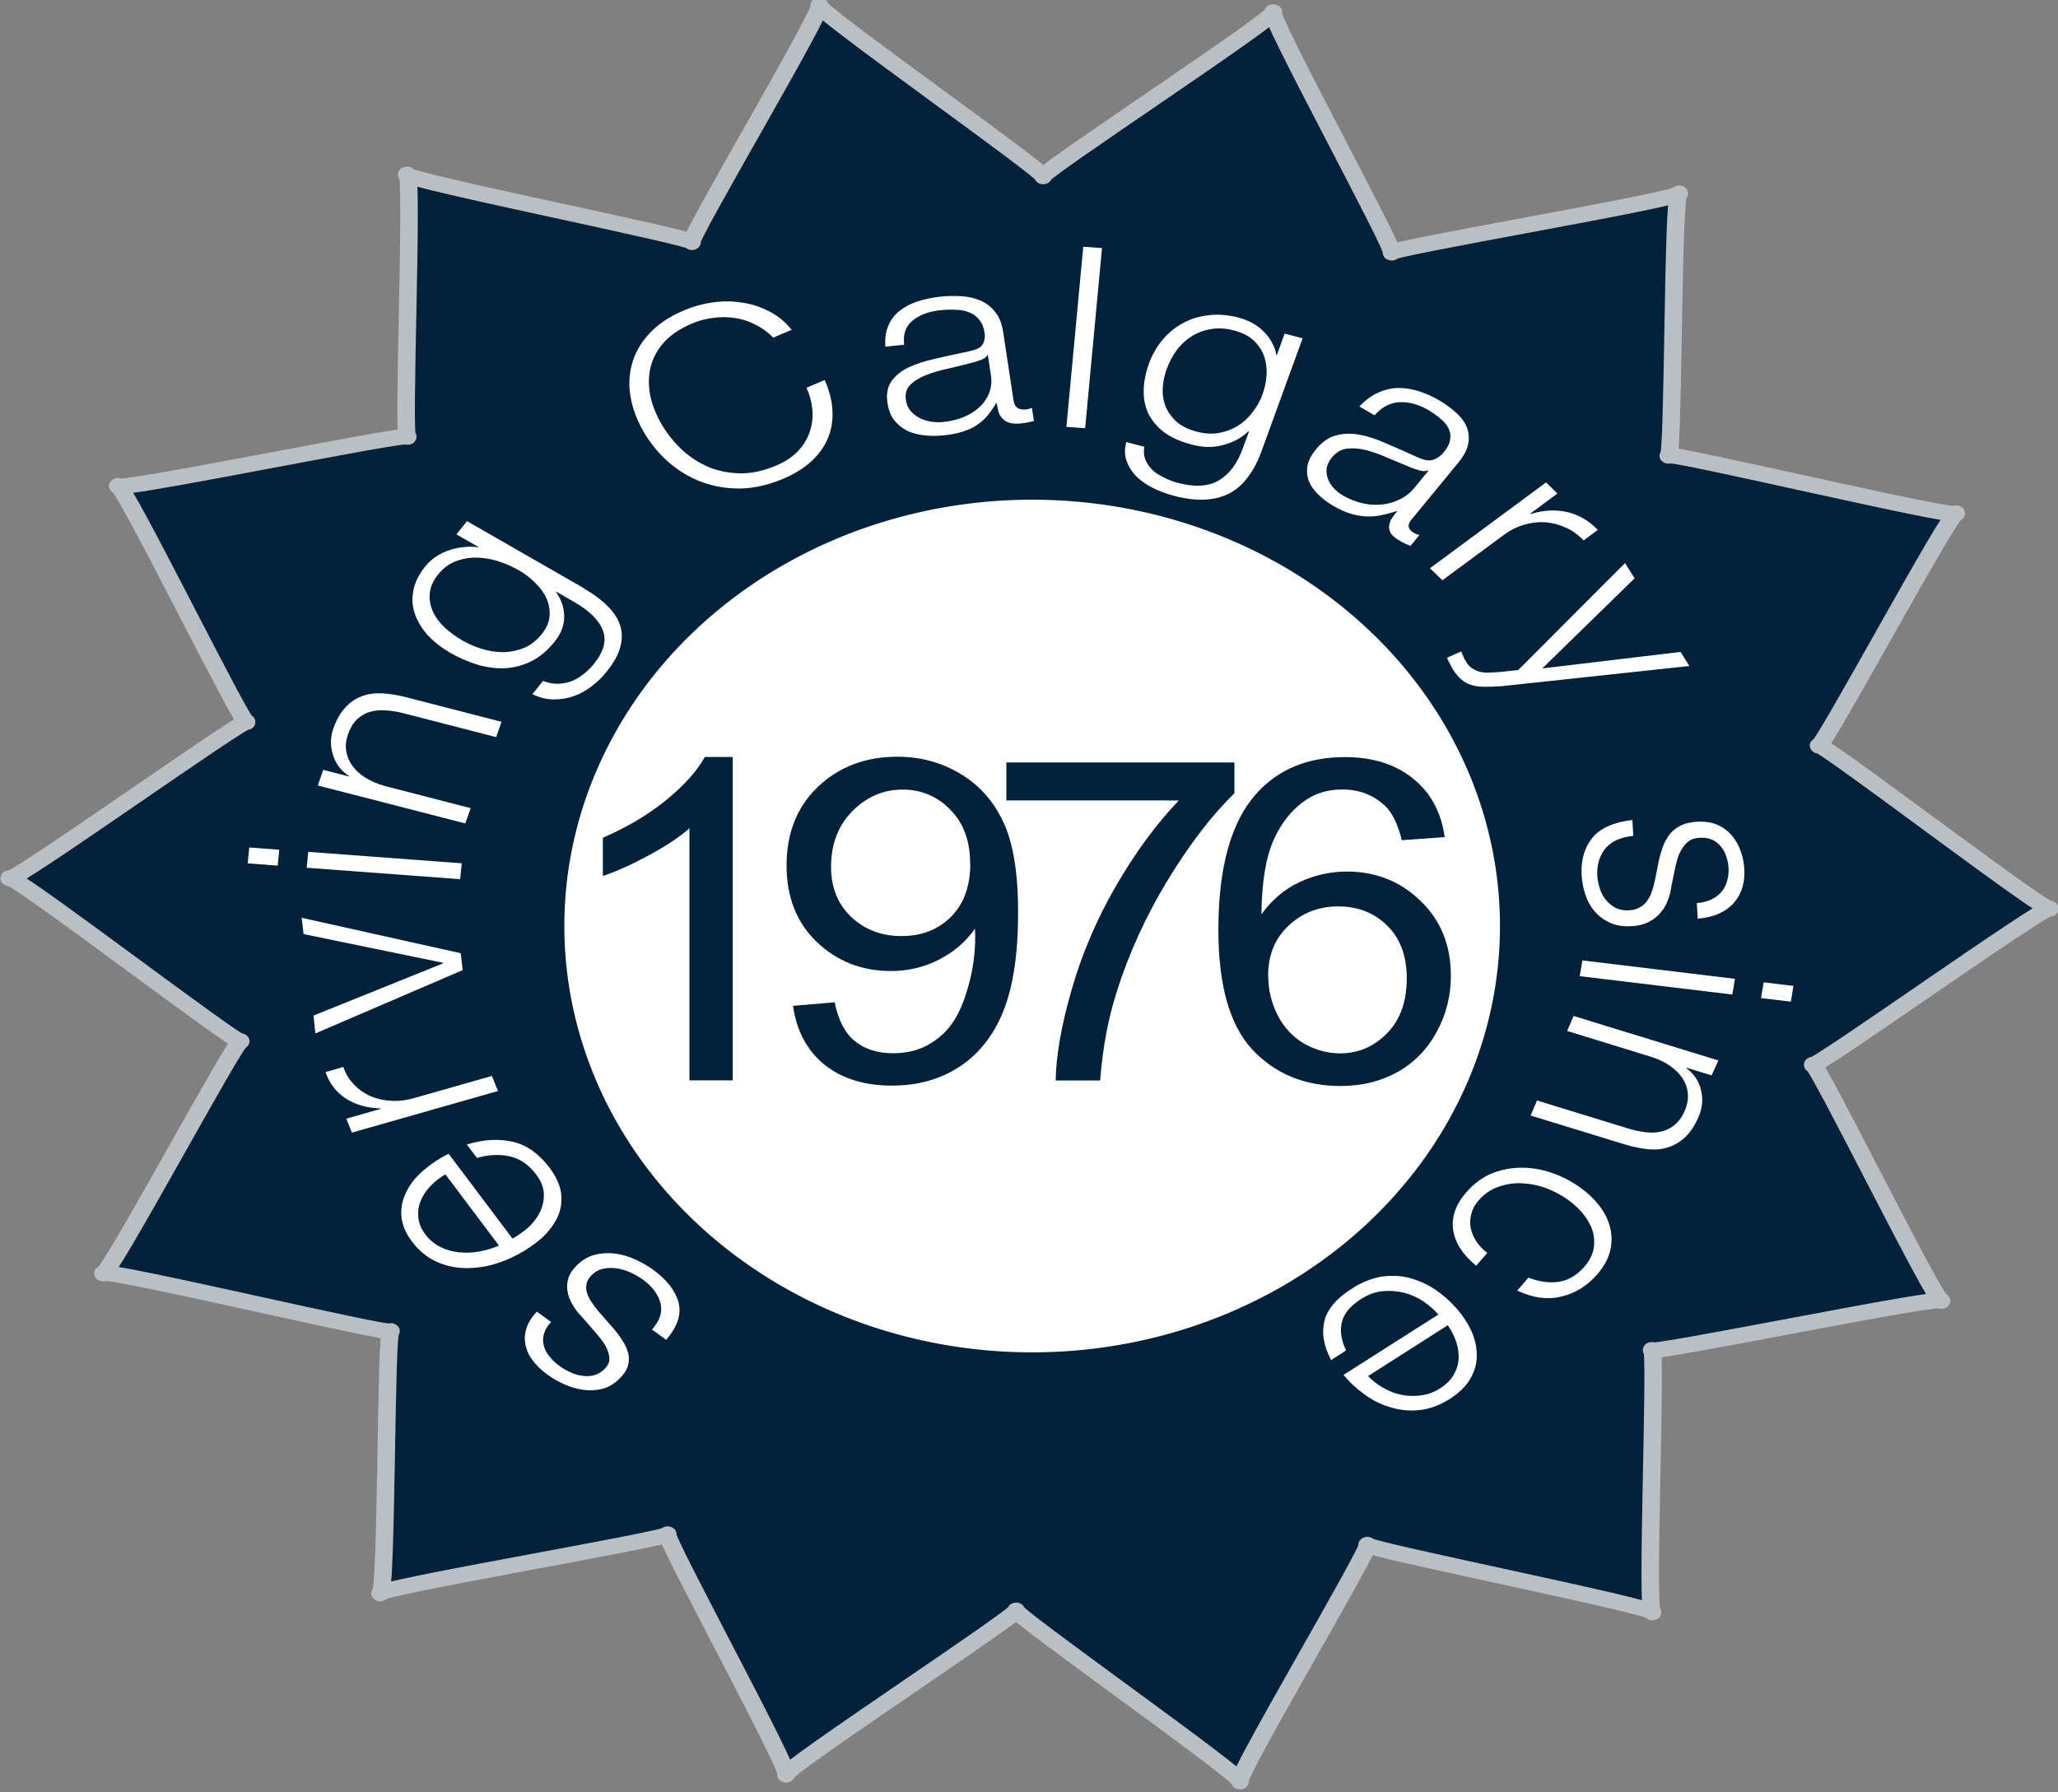
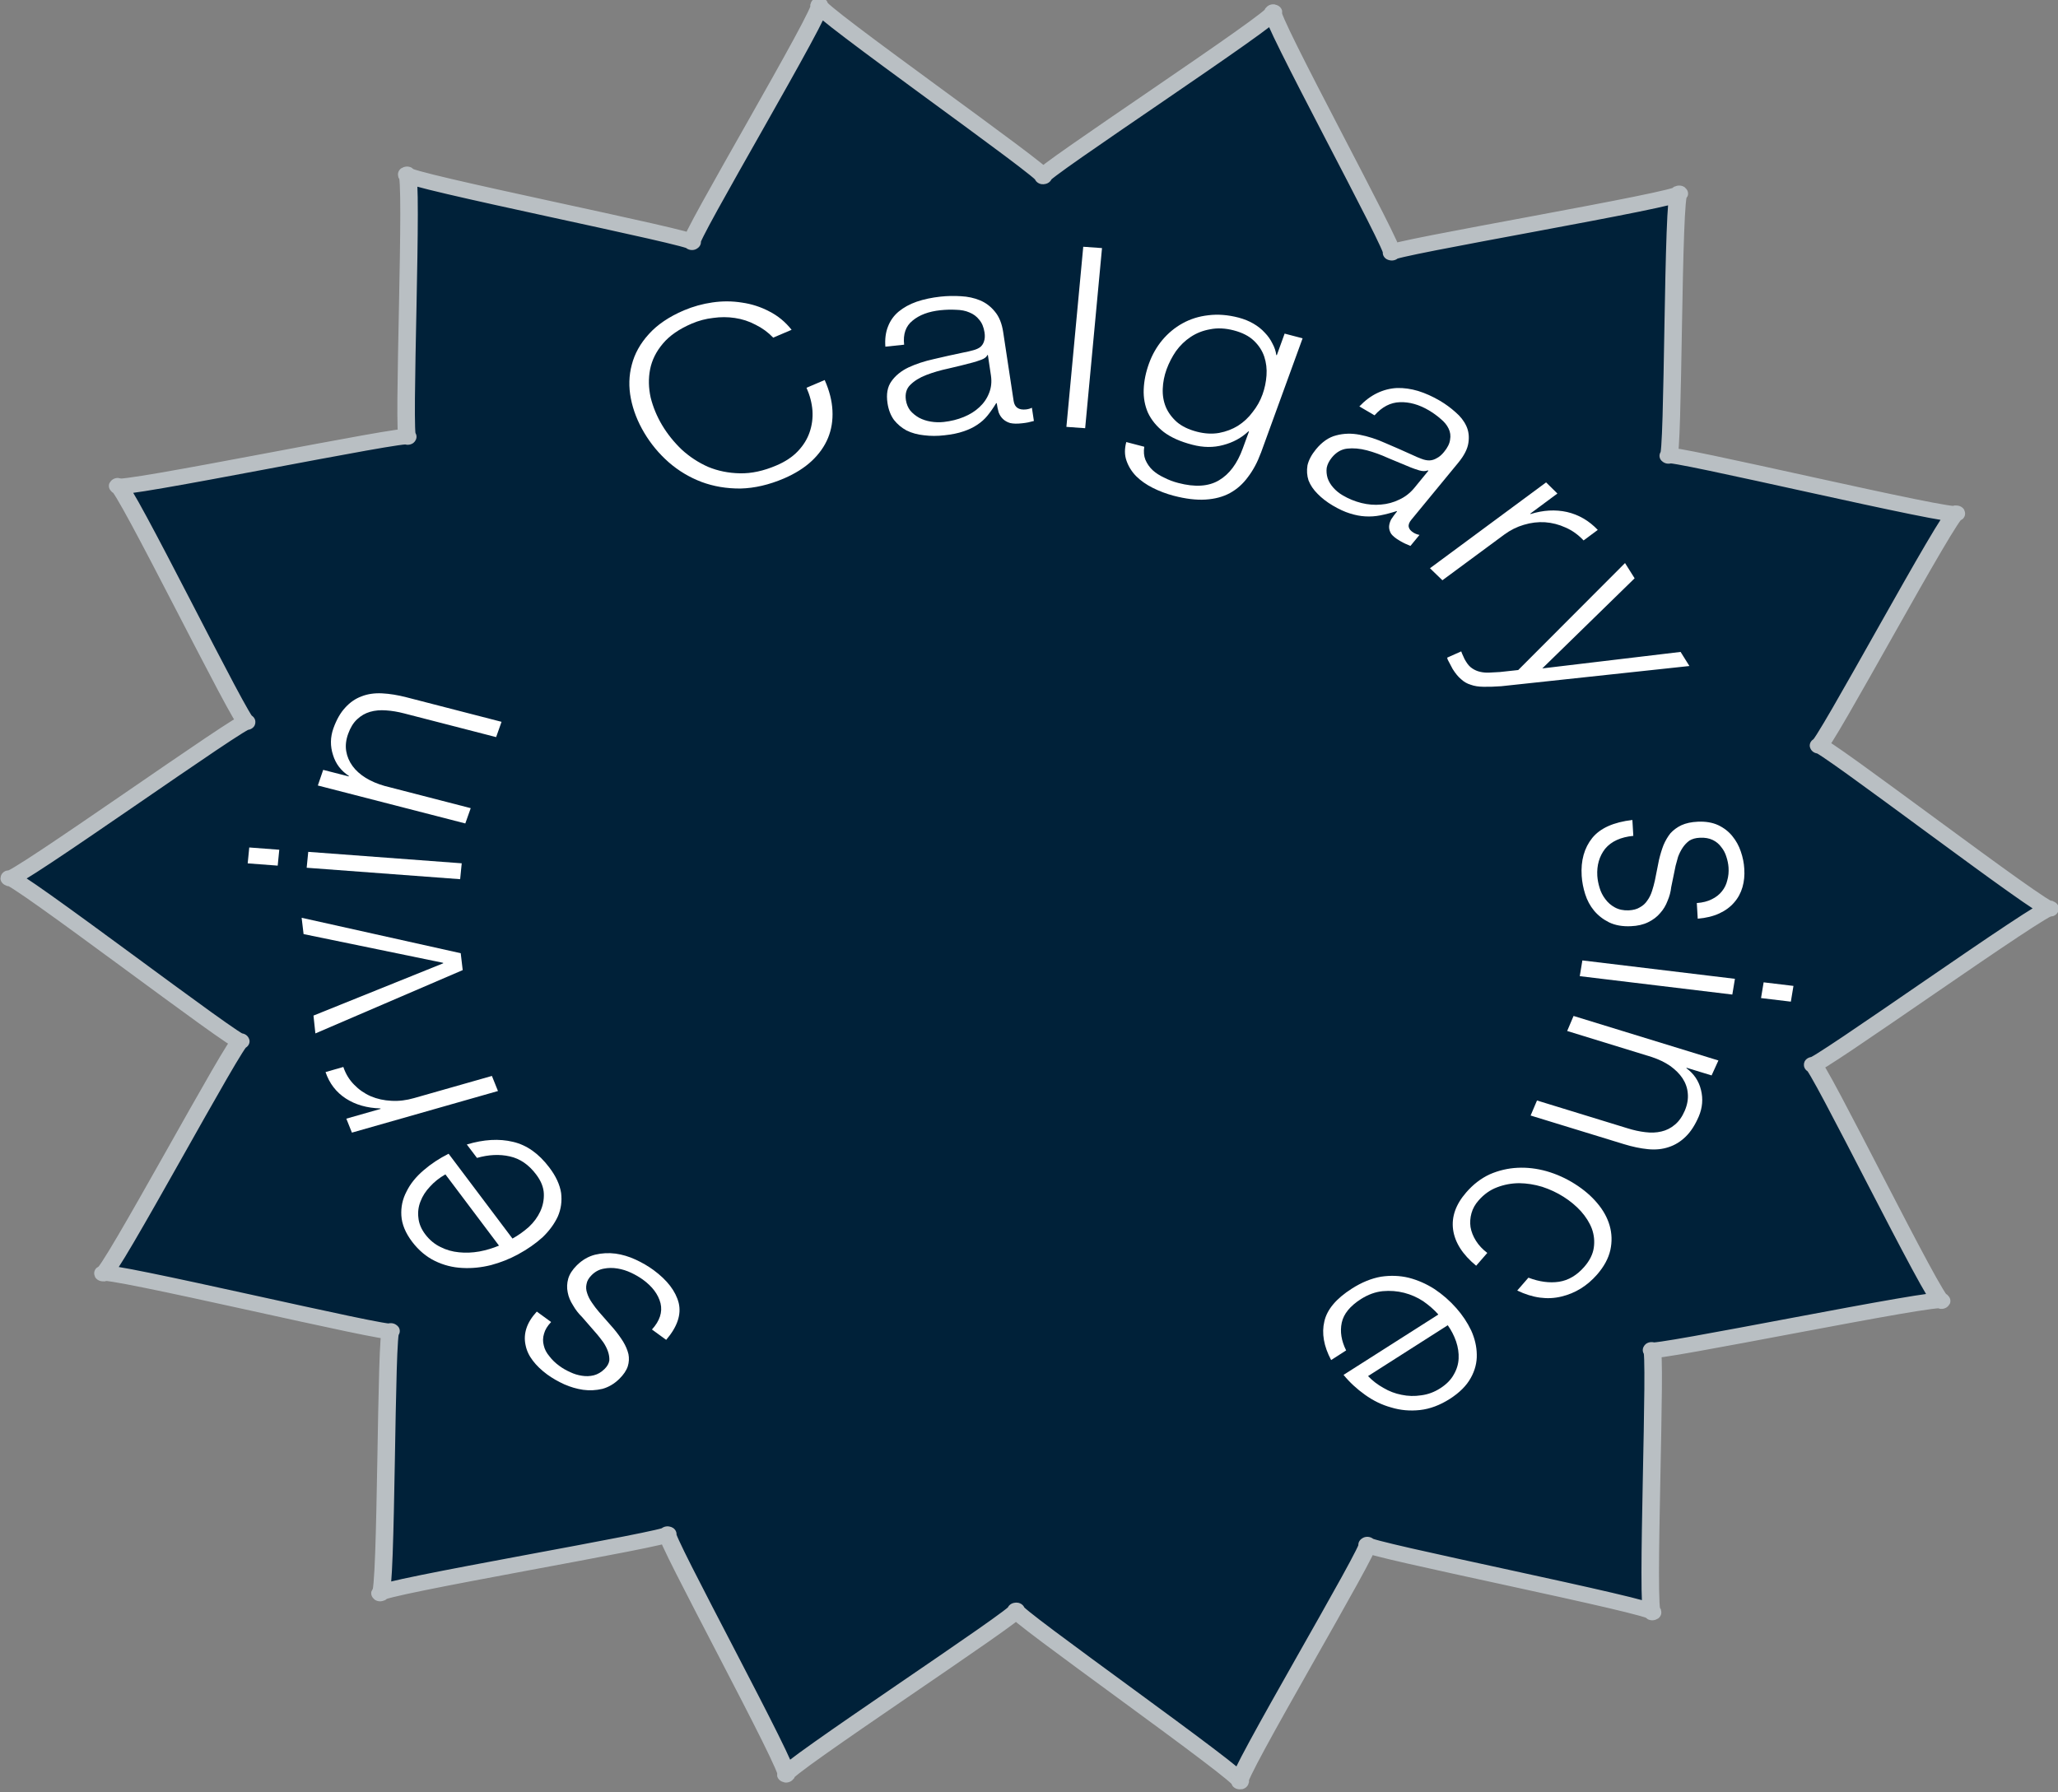
<svg xmlns="http://www.w3.org/2000/svg" xmlns:ns1="http://www.inkscape.org/namespaces/inkscape" xmlns:ns2="http://sodipodi.sourceforge.net/DTD/sodipodi-0.dtd" xmlns:xlink="http://www.w3.org/1999/xlink" width="77.372" height="67.383" viewBox="0 0 20.471 17.828" version="1.1" id="svg37776" ns1:version="0.92.2 5c3e80d, 2017-08-06" ns2:docname="header-anniversary-logo.svg">
  <rect x="0" y="0" width="20.471" height="17.828" fill="#808080" stroke="none" />
  <defs id="defs37770">
    <linearGradient id="linearGradient139712">
      <stop style="stop-color:#f78b36;stop-opacity:1;" offset="0" id="stop139708" />
      <stop style="stop-color:#d26108;stop-opacity:1;" offset="1" id="stop139710" />
    </linearGradient>
    <linearGradient id="linearGradient38497">
      <stop style="stop-color:#000000;stop-opacity:1;" offset="0" id="stop38493" />
      <stop style="stop-color:#5a5a5a;stop-opacity:1;" offset="1" id="stop38495" />
    </linearGradient>
    <linearGradient id="linearGradient38432">
      <stop style="stop-color:#ffffff;stop-opacity:1;" offset="0" id="stop38428" />
      <stop style="stop-color:#cecece;stop-opacity:1;" offset="1" id="stop38430" />
    </linearGradient>
    <linearGradient ns1:collect="always" xlink:href="#linearGradient38432" id="linearGradient38464" gradientUnits="userSpaceOnUse" x1="140.229" y1="75.884" x2="112.637" y2="134.47" />
  </defs>
  <ns2:namedview id="base" pagecolor="#ffffff" bordercolor="#666666" borderopacity="1.0" ns1:pageopacity="0.0" ns1:pageshadow="2" ns1:zoom="7.9195959" ns1:cx="20.353501" ns1:cy="31.328321" ns1:document-units="mm" ns1:current-layer="layer27" showgrid="false" ns1:window-width="1920" ns1:window-height="990" ns1:window-x="-1" ns1:window-y="2" ns1:window-maximized="0" ns1:snap-nodes="false" ns1:snap-others="false" units="px" />
  <g ns1:groupmode="layer" id="layer24" ns1:label="pin" style="display:inline" transform="translate(-1.447,-263.431)" />
  <g ns1:groupmode="layer" id="layer25" ns1:label="pin highlights" style="display:inline" transform="translate(-1.447,-263.431)" />
  <g ns1:groupmode="layer" id="layer26" ns1:label="car" style="display:inline" transform="translate(-1.447,-263.431)" />
  <g ns1:groupmode="layer" id="layer27" ns1:label="car highlights" transform="translate(-1.447,-263.431)" style="display:inline">
    <g id="g144864" transform="matrix(1.325,0,0,1.219,-1.071,-43.283)">
      <path transform="matrix(1.053,0,0,1.018,-36.943,-3.058)" style="opacity:1;fill:#002139;fill-opacity:1;stroke:#b9bfc3;stroke-width:0.125;stroke-linecap:butt;stroke-miterlimit:4;stroke-dasharray:none;stroke-dashoffset:0;stroke-opacity:1" ns1:transform-center-x="-0.077526054" ns1:transform-center-y="0.028852072" d="m 39.676,260.836 c 0.039,0.05 -2.081,-0.519 -2.054,-0.461 0.026,0.057 0.97,-1.924 0.983,-1.862 0.013,0.062 -1.65,-1.37 -1.651,-1.307 -0.001,0.063 1.708,-1.312 1.693,-1.251 -0.015,0.061 -0.892,-1.95 -0.92,-1.894 -0.028,0.056 2.109,-0.441 2.068,-0.392 -0.04,0.049 0.043,-2.144 -0.007,-2.105 -0.05,0.039 2.091,0.517 2.034,0.544 -0.057,0.026 0.969,-1.913 0.907,-1.9 -0.062,0.013 1.66,1.374 1.596,1.373 -0.063,-10e-4 1.703,-1.303 1.641,-1.318 -0.061,-0.015 0.899,1.958 0.843,1.929 -0.056,-0.028 2.1,-0.435 2.051,-0.476 -0.049,-0.04 -0.039,2.154 -0.078,2.104 -0.039,-0.05 2.081,0.519 2.054,0.461 -0.026,-0.057 -0.97,1.924 -0.983,1.862 -0.013,-0.062 1.65,1.37 1.651,1.307 0.001,-0.063 -1.708,1.312 -1.693,1.251 0.015,-0.061 0.892,1.95 0.92,1.894 0.028,-0.056 -2.109,0.441 -2.068,0.392 0.04,-0.049 -0.043,2.144 0.007,2.105 0.05,-0.039 -2.091,-0.517 -2.034,-0.544 0.057,-0.026 -0.969,1.913 -0.907,1.9 0.062,-0.013 -1.66,-1.374 -1.596,-1.373 0.063,10e-4 -1.703,1.303 -1.641,1.318 0.061,0.015 -0.899,-1.958 -0.843,-1.929 0.056,0.028 -2.1,0.435 -2.051,0.476 0.049,0.04 0.039,-2.154 0.078,-2.104 z" id="path144745" ns1:connector-curvature="0" />
-       <path style="opacity:1;fill:#ffffff;fill-opacity:1;stroke:#002139;stroke-width:0.032;stroke-linecap:butt;stroke-miterlimit:4;stroke-dasharray:none;stroke-dashoffset:0;stroke-opacity:1" d="m 13.177,259.168 a 3.528,3.495 0 0 1 -3.528,3.495 3.528,3.495 0 0 1 -3.528,-3.495 3.528,3.495 0 0 1 3.528,-3.495 3.528,3.495 0 0 1 3.528,3.495 z" id="path144846" ns1:connector-curvature="0" />
      <g transform="matrix(-0.574,0.801,-0.87,-0.529,265.342,403.555)" id="g144831">
        <g aria-label="serving Calgary since" style="font-style:normal;font-variant:normal;font-weight:300;font-stretch:normal;font-size:2.117px;line-height:1.25;font-family:'.Helvetica Neue DeskInterface';-inkscape-font-specification:'.Helvetica Neue DeskInterface, Light';font-variant-ligatures:normal;font-variant-caps:normal;font-variant-numeric:normal;font-feature-settings:normal;text-align:start;letter-spacing:0.079px;word-spacing:0px;writing-mode:lr-tb;text-anchor:start;fill:#ffffff;fill-opacity:1;stroke:none;stroke-width:0.265" id="text144805">
          <path d="m 14.359,288.578 -0.017,0.134 q 0.09,0.007 0.16,-0.016 0.07,-0.023 0.122,-0.073 0.052,-0.048 0.082,-0.117 0.03,-0.068 0.041,-0.151 0.009,-0.072 0.002,-0.149 -0.008,-0.075 -0.036,-0.139 -0.029,-0.064 -0.083,-0.111 -0.055,-0.044 -0.138,-0.055 -0.07,-0.009 -0.123,0.008 -0.05,0.017 -0.089,0.053 -0.038,0.038 -0.068,0.091 -0.029,0.053 -0.054,0.117 l -0.061,0.168 q -0.016,0.043 -0.037,0.084 -0.021,0.043 -0.049,0.074 -0.026,0.031 -0.062,0.046 -0.035,0.017 -0.084,0.011 -0.058,-0.007 -0.094,-0.043 -0.035,-0.033 -0.055,-0.081 -0.02,-0.048 -0.024,-0.103 -0.004,-0.053 0.002,-0.102 0.017,-0.134 0.098,-0.217 0.082,-0.081 0.22,-0.071 l 0.017,-0.134 q -0.205,-0.009 -0.312,0.098 -0.107,0.11 -0.133,0.304 -0.01,0.077 -0.003,0.158 0.007,0.081 0.037,0.148 0.032,0.069 0.089,0.118 0.059,0.049 0.148,0.06 0.073,0.009 0.129,-0.011 0.057,-0.021 0.099,-0.061 0.042,-0.038 0.071,-0.093 0.031,-0.052 0.047,-0.109 l 0.064,-0.174 q 0.013,-0.033 0.031,-0.072 0.02,-0.039 0.046,-0.07 0.026,-0.031 0.059,-0.051 0.035,-0.017 0.08,-0.011 0.053,0.007 0.087,0.035 0.033,0.028 0.05,0.069 0.018,0.041 0.021,0.087 0.005,0.048 -0.001,0.093 -0.007,0.058 -0.029,0.107 -0.019,0.05 -0.054,0.084 -0.035,0.037 -0.085,0.054 -0.048,0.018 -0.11,0.012 z" style="font-style:normal;font-variant:normal;font-weight:300;font-stretch:normal;font-size:2.117px;font-family:'.Helvetica Neue DeskInterface';-inkscape-font-specification:'.Helvetica Neue DeskInterface, Light';font-variant-ligatures:normal;font-variant-caps:normal;font-variant-numeric:normal;font-feature-settings:normal;text-align:start;letter-spacing:0.079px;writing-mode:lr-tb;text-anchor:start;fill:#ffffff;fill-opacity:1;stroke-width:0.265" id="path144980" ns1:connector-curvature="0" />
          <path d="m 13.731,289.904 0.293,-0.656 q 0.065,0.038 0.12,0.091 0.055,0.055 0.086,0.118 0.033,0.064 0.036,0.136 0.005,0.073 -0.029,0.15 -0.033,0.075 -0.091,0.12 -0.056,0.046 -0.125,0.064 -0.068,0.019 -0.142,0.012 -0.075,-0.005 -0.147,-0.035 z m 0.189,-0.703 -0.348,0.78 q 0.104,0.051 0.217,0.073 0.115,0.023 0.218,0.003 0.104,-0.017 0.192,-0.082 0.088,-0.065 0.142,-0.186 0.053,-0.12 0.046,-0.229 -0.007,-0.107 -0.059,-0.196 -0.05,-0.088 -0.134,-0.159 -0.085,-0.069 -0.185,-0.113 -0.108,-0.048 -0.218,-0.067 -0.109,-0.015 -0.208,0.006 -0.097,0.023 -0.179,0.09 -0.081,0.07 -0.134,0.19 -0.086,0.193 -0.038,0.339 0.047,0.148 0.202,0.265 l 0.055,-0.124 q -0.105,-0.082 -0.141,-0.19 -0.037,-0.108 0.024,-0.244 0.039,-0.088 0.105,-0.135 0.065,-0.046 0.141,-0.062 0.075,-0.016 0.155,-0.004 0.081,0.015 0.147,0.044 z" style="font-style:normal;font-variant:normal;font-weight:300;font-stretch:normal;font-size:2.117px;font-family:'.Helvetica Neue DeskInterface';-inkscape-font-specification:'.Helvetica Neue DeskInterface, Light';font-variant-ligatures:normal;font-variant-caps:normal;font-variant-numeric:normal;font-feature-settings:normal;text-align:start;letter-spacing:0.079px;writing-mode:lr-tb;text-anchor:start;fill:#ffffff;fill-opacity:1;stroke-width:0.265" id="path144982" ns1:connector-curvature="0" />
          <path d="m 13.806,290.661 -0.875,-0.683 -0.083,0.107 0.466,0.364 q 0.07,0.054 0.109,0.123 0.041,0.07 0.05,0.146 0.008,0.077 -0.016,0.154 -0.023,0.078 -0.083,0.148 l 0.107,0.083 q 0.098,-0.115 0.107,-0.246 0.009,-0.13 -0.067,-0.254 l 0.003,-0.003 0.205,0.16 z" style="font-style:normal;font-variant:normal;font-weight:300;font-stretch:normal;font-size:2.117px;font-family:'.Helvetica Neue DeskInterface';-inkscape-font-specification:'.Helvetica Neue DeskInterface, Light';font-variant-ligatures:normal;font-variant-caps:normal;font-variant-numeric:normal;font-feature-settings:normal;text-align:start;letter-spacing:0.079px;writing-mode:lr-tb;text-anchor:start;fill:#ffffff;fill-opacity:1;stroke-width:0.265" id="path144984" ns1:connector-curvature="0" />
          <path d="m 13.247,291.345 -1.034,-0.589 -0.112,0.091 0.38,1.122 0.108,-0.088 -0.35,-0.973 0.003,-0.003 0.886,0.535 z" style="font-style:normal;font-variant:normal;font-weight:300;font-stretch:normal;font-size:2.117px;font-family:'.Helvetica Neue DeskInterface';-inkscape-font-specification:'.Helvetica Neue DeskInterface, Light';font-variant-ligatures:normal;font-variant-caps:normal;font-variant-numeric:normal;font-feature-settings:normal;text-align:start;letter-spacing:0.079px;writing-mode:lr-tb;text-anchor:start;fill:#ffffff;fill-opacity:1;stroke-width:0.265" id="path144986" ns1:connector-curvature="0" />
          <path d="m 12.309,292.548 -0.103,-0.191 -0.119,0.065 0.103,0.191 z m -0.203,-0.375 -0.528,-0.976 -0.119,0.065 0.528,0.976 z" style="font-style:normal;font-variant:normal;font-weight:300;font-stretch:normal;font-size:2.117px;font-family:'.Helvetica Neue DeskInterface';-inkscape-font-specification:'.Helvetica Neue DeskInterface, Light';font-variant-ligatures:normal;font-variant-caps:normal;font-variant-numeric:normal;font-feature-settings:normal;text-align:start;letter-spacing:0.079px;writing-mode:lr-tb;text-anchor:start;fill:#ffffff;fill-opacity:1;stroke-width:0.265" id="path144988" ns1:connector-curvature="0" />
          <path d="m 11.478,292.491 -0.316,-1.064 -0.13,0.039 0.184,0.621 q 0.021,0.079 0.018,0.152 -0.004,0.075 -0.032,0.135 -0.029,0.062 -0.08,0.107 -0.053,0.047 -0.132,0.07 -0.078,0.023 -0.137,0.014 -0.061,-0.009 -0.105,-0.043 -0.044,-0.034 -0.074,-0.09 -0.03,-0.054 -0.05,-0.122 l -0.197,-0.664 -0.13,0.039 0.203,0.685 q 0.028,0.095 0.069,0.166 0.041,0.071 0.102,0.109 0.061,0.04 0.146,0.046 0.083,0.007 0.194,-0.026 0.113,-0.034 0.19,-0.122 0.078,-0.086 0.086,-0.194 l 0.004,-0.001 0.055,0.184 z" style="font-style:normal;font-variant:normal;font-weight:300;font-stretch:normal;font-size:2.117px;font-family:'.Helvetica Neue DeskInterface';-inkscape-font-specification:'.Helvetica Neue DeskInterface, Light';font-variant-ligatures:normal;font-variant-caps:normal;font-variant-numeric:normal;font-feature-settings:normal;text-align:start;letter-spacing:0.079px;writing-mode:lr-tb;text-anchor:start;fill:#ffffff;fill-opacity:1;stroke-width:0.265" id="path144990" ns1:connector-curvature="0" />
-           <path d="m 9.022,291.812 -0.012,1.02 0.136,0.002 0.002,-0.191 0.004,4e-5 q 0.019,0.045 0.055,0.087 0.034,0.041 0.079,0.072 0.045,0.033 0.101,0.051 0.054,0.018 0.116,0.018 0.12,10e-4 0.216,-0.043 0.093,-0.042 0.158,-0.119 0.063,-0.075 0.099,-0.177 0.033,-0.101 0.035,-0.215 0.001,-0.118 -0.025,-0.224 -0.027,-0.104 -0.086,-0.182 -0.061,-0.078 -0.156,-0.124 -0.094,-0.044 -0.228,-0.046 -0.123,-0.001 -0.214,0.06 -0.093,0.061 -0.142,0.164 l -0.004,-5e-5 0.002,-0.151 q 0.002,-0.202 0.087,-0.309 0.085,-0.107 0.274,-0.104 0.056,6.4e-4 0.11,0.014 0.054,0.011 0.099,0.038 0.043,0.026 0.074,0.07 0.03,0.041 0.04,0.104 l 0.136,0.002 q -0.005,-0.088 -0.046,-0.151 -0.042,-0.065 -0.104,-0.107 -0.064,-0.042 -0.143,-0.062 -0.079,-0.02 -0.163,-0.021 -0.136,-0.002 -0.228,0.034 -0.095,0.035 -0.154,0.104 -0.059,0.068 -0.086,0.167 -0.029,0.099 -0.03,0.221 z m 0.492,0.042 q 0.095,0.001 0.163,0.038 0.068,0.04 0.113,0.1 0.044,0.063 0.065,0.143 0.021,0.08 0.02,0.164 -9.827e-4,0.086 -0.021,0.168 -0.022,0.084 -0.068,0.148 -0.046,0.064 -0.115,0.102 -0.069,0.04 -0.166,0.039 -0.097,-0.001 -0.163,-0.043 -0.068,-0.042 -0.111,-0.109 -0.042,-0.067 -0.061,-0.149 -0.018,-0.082 -0.017,-0.164 9.581e-4,-0.084 0.026,-0.163 0.022,-0.079 0.068,-0.141 0.046,-0.06 0.113,-0.098 0.067,-0.036 0.155,-0.035 z" style="font-style:normal;font-variant:normal;font-weight:300;font-stretch:normal;font-size:2.117px;font-family:'.Helvetica Neue DeskInterface';-inkscape-font-specification:'.Helvetica Neue DeskInterface, Light';font-variant-ligatures:normal;font-variant-caps:normal;font-variant-numeric:normal;font-feature-settings:normal;text-align:start;letter-spacing:0.079px;writing-mode:lr-tb;text-anchor:start;fill:#ffffff;fill-opacity:1;stroke-width:0.265" id="path144992" ns1:connector-curvature="0" />
          <path d="m 6.491,291.85 -0.127,-0.073 q -0.047,0.112 -0.042,0.221 0.003,0.108 0.046,0.205 0.041,0.098 0.116,0.178 0.074,0.079 0.169,0.134 0.157,0.09 0.309,0.1 0.15,0.011 0.284,-0.041 0.133,-0.05 0.244,-0.153 0.111,-0.103 0.19,-0.241 0.079,-0.138 0.112,-0.286 0.032,-0.147 0.009,-0.288 -0.024,-0.14 -0.108,-0.265 -0.087,-0.124 -0.244,-0.214 -0.118,-0.067 -0.234,-0.085 -0.118,-0.018 -0.229,0.01 -0.11,0.028 -0.212,0.102 -0.101,0.073 -0.185,0.189 l 0.127,0.073 q 0.061,-0.084 0.139,-0.143 0.077,-0.057 0.165,-0.084 0.087,-0.027 0.181,-0.018 0.094,0.009 0.187,0.063 0.133,0.076 0.199,0.181 0.066,0.105 0.081,0.222 0.012,0.118 -0.018,0.24 -0.033,0.122 -0.095,0.231 -0.063,0.11 -0.151,0.199 -0.09,0.087 -0.197,0.135 -0.11,0.049 -0.234,0.044 -0.124,-0.004 -0.257,-0.08 -0.073,-0.042 -0.125,-0.102 -0.055,-0.059 -0.086,-0.131 -0.032,-0.073 -0.034,-0.156 -0.005,-0.082 0.022,-0.168 z" style="font-style:normal;font-variant:normal;font-weight:300;font-stretch:normal;font-size:2.117px;font-family:'.Helvetica Neue DeskInterface';-inkscape-font-specification:'.Helvetica Neue DeskInterface, Light';font-variant-ligatures:normal;font-variant-caps:normal;font-variant-numeric:normal;font-feature-settings:normal;text-align:start;letter-spacing:0.079px;writing-mode:lr-tb;text-anchor:start;fill:#ffffff;fill-opacity:1;stroke-width:0.265" id="path144994" ns1:connector-curvature="0" />
          <path d="m 6.111,291.134 -0.088,-0.103 q -0.106,0.085 -0.204,0.062 -0.101,-0.021 -0.185,-0.119 -0.039,-0.046 -0.065,-0.092 -0.029,-0.046 -0.034,-0.092 -0.007,-0.048 0.013,-0.094 0.017,-0.046 0.069,-0.091 0.034,-0.029 0.064,-0.038 0.028,-0.01 0.055,-0.005 0.025,0.006 0.051,0.027 0.026,0.02 0.057,0.05 0.081,0.075 0.163,0.146 0.079,0.071 0.161,0.114 0.081,0.041 0.165,0.037 0.083,-0.003 0.171,-0.079 0.064,-0.055 0.093,-0.117 0.026,-0.062 0.025,-0.126 -0.004,-0.064 -0.035,-0.126 -0.03,-0.065 -0.081,-0.123 -0.053,-0.062 -0.103,-0.096 -0.051,-0.036 -0.101,-0.052 -0.052,-0.018 -0.107,-0.019 -0.058,-10e-4 -0.122,0.006 l -0.003,-0.003 q 0.033,-0.028 0.058,-0.055 0.022,-0.027 0.03,-0.057 0.008,-0.03 9.71e-5,-0.062 -0.011,-0.033 -0.045,-0.072 -0.018,-0.021 -0.031,-0.033 -0.014,-0.013 -0.033,-0.028 l -0.086,0.074 q 0.019,0.009 0.035,0.027 0.052,0.06 -0.01,0.114 l -0.447,0.385 q -0.085,0.073 -0.113,0.146 -0.03,0.074 -0.021,0.143 0.009,0.069 0.046,0.133 0.036,0.065 0.084,0.121 0.063,0.073 0.131,0.12 0.068,0.046 0.142,0.062 0.072,0.015 0.148,-0.006 0.076,-0.02 0.154,-0.079 z m -0.348,-0.654 0.134,-0.115 q 0.062,-0.053 0.132,-0.071 0.069,-0.019 0.138,-0.008 0.068,0.01 0.132,0.048 0.064,0.038 0.115,0.097 0.031,0.036 0.049,0.08 0.018,0.044 0.019,0.088 -3.67e-4,0.046 -0.016,0.087 -0.018,0.041 -0.057,0.075 -0.062,0.053 -0.125,0.045 -0.067,-0.008 -0.134,-0.05 -0.067,-0.042 -0.134,-0.103 -0.07,-0.062 -0.138,-0.117 -0.022,-0.018 -0.054,-0.039 -0.032,-0.021 -0.058,-0.015 z" style="font-style:normal;font-variant:normal;font-weight:300;font-stretch:normal;font-size:2.117px;font-family:'.Helvetica Neue DeskInterface';-inkscape-font-specification:'.Helvetica Neue DeskInterface, Light';font-variant-ligatures:normal;font-variant-caps:normal;font-variant-numeric:normal;font-feature-settings:normal;text-align:start;letter-spacing:0.079px;writing-mode:lr-tb;text-anchor:start;fill:#ffffff;fill-opacity:1;stroke-width:0.265" id="path144996" ns1:connector-curvature="0" />
          <path d="m 4.617,290.413 1.345,-0.742 -0.065,-0.119 -1.345,0.742 z" style="font-style:normal;font-variant:normal;font-weight:300;font-stretch:normal;font-size:2.117px;font-family:'.Helvetica Neue DeskInterface';-inkscape-font-specification:'.Helvetica Neue DeskInterface, Light';font-variant-ligatures:normal;font-variant-caps:normal;font-variant-numeric:normal;font-feature-settings:normal;text-align:start;letter-spacing:0.079px;writing-mode:lr-tb;text-anchor:start;fill:#ffffff;fill-opacity:1;stroke-width:0.265" id="path144998" ns1:connector-curvature="0" />
          <path d="m 5.375,288.38 -0.979,0.286 0.038,0.13 0.184,-0.054 0.001,0.004 q -0.038,0.031 -0.067,0.078 -0.03,0.044 -0.046,0.096 -0.018,0.052 -0.019,0.111 -0.001,0.056 0.016,0.116 0.034,0.116 0.104,0.194 0.067,0.077 0.16,0.117 0.09,0.039 0.199,0.043 0.106,0.003 0.216,-0.029 0.114,-0.033 0.207,-0.09 0.091,-0.056 0.149,-0.135 0.057,-0.082 0.074,-0.185 0.015,-0.103 -0.023,-0.231 -0.034,-0.118 -0.12,-0.187 -0.086,-0.071 -0.198,-0.088 l -0.001,-0.004 0.145,-0.042 q 0.194,-0.057 0.321,-0.006 0.127,0.05 0.18,0.232 0.016,0.054 0.018,0.109 0.005,0.055 -0.007,0.105 -0.013,0.049 -0.045,0.092 -0.031,0.04 -0.088,0.068 l 0.038,0.13 q 0.083,-0.031 0.131,-0.088 0.05,-0.059 0.072,-0.131 0.021,-0.073 0.017,-0.155 -0.004,-0.082 -0.027,-0.162 -0.038,-0.13 -0.099,-0.209 -0.062,-0.081 -0.144,-0.117 -0.082,-0.036 -0.185,-0.033 -0.103,9.4e-4 -0.221,0.035 z m 0.103,0.483 q 0.027,0.091 0.011,0.167 -0.018,0.077 -0.063,0.137 -0.047,0.061 -0.118,0.104 -0.07,0.043 -0.151,0.067 -0.083,0.024 -0.166,0.029 -0.087,0.003 -0.161,-0.022 -0.075,-0.025 -0.131,-0.081 -0.059,-0.055 -0.086,-0.147 -0.027,-0.093 -0.007,-0.168 0.02,-0.077 0.072,-0.138 0.052,-0.06 0.125,-0.102 0.073,-0.042 0.151,-0.065 0.081,-0.024 0.164,-0.023 0.082,-0.002 0.155,0.024 0.07,0.026 0.126,0.08 0.054,0.054 0.079,0.138 z" style="font-style:normal;font-variant:normal;font-weight:300;font-stretch:normal;font-size:2.117px;font-family:'.Helvetica Neue DeskInterface';-inkscape-font-specification:'.Helvetica Neue DeskInterface, Light';font-variant-ligatures:normal;font-variant-caps:normal;font-variant-numeric:normal;font-feature-settings:normal;text-align:start;letter-spacing:0.079px;writing-mode:lr-tb;text-anchor:start;fill:#ffffff;fill-opacity:1;stroke-width:0.265" id="path145000" ns1:connector-curvature="0" />
          <path d="m 4.654,288.008 0.003,-0.135 q -0.135,-0.008 -0.194,-0.091 -0.06,-0.083 -0.057,-0.212 0.002,-0.06 0.014,-0.112 0.01,-0.053 0.037,-0.092 0.027,-0.04 0.073,-0.061 0.044,-0.023 0.112,-0.021 0.045,0.001 0.073,0.015 0.028,0.011 0.044,0.033 0.015,0.022 0.02,0.054 0.006,0.032 0.009,0.075 0.01,0.11 0.023,0.218 0.01,0.106 0.043,0.193 0.032,0.085 0.098,0.138 0.063,0.053 0.179,0.056 0.084,0.002 0.147,-0.024 0.061,-0.029 0.103,-0.077 0.04,-0.051 0.059,-0.117 0.021,-0.068 0.023,-0.146 0.002,-0.082 -0.012,-0.14 -0.014,-0.061 -0.04,-0.106 -0.027,-0.048 -0.067,-0.086 -0.042,-0.04 -0.095,-0.078 l 1.077e-4,-0.004 q 0.043,10e-4 0.08,-0.002 0.035,-0.006 0.061,-0.022 0.026,-0.017 0.042,-0.046 0.014,-0.032 0.015,-0.084 6.999e-4,-0.028 -0.001,-0.045 -0.002,-0.019 -0.005,-0.043 l -0.114,-0.003 q 0.008,0.02 0.008,0.043 -0.002,0.08 -0.084,0.077 l -0.589,-0.015 q -0.112,-0.003 -0.182,0.032 -0.072,0.035 -0.112,0.092 -0.04,0.057 -0.055,0.13 -0.017,0.073 -0.019,0.146 -0.002,0.097 0.017,0.177 0.02,0.08 0.063,0.141 0.044,0.059 0.114,0.095 0.07,0.036 0.167,0.045 z m 0.182,-0.718 0.176,0.004 q 0.082,0.002 0.145,0.036 0.064,0.032 0.108,0.087 0.044,0.053 0.066,0.124 0.022,0.072 0.02,0.149 -0.001,0.047 -0.017,0.092 -0.016,0.045 -0.045,0.079 -0.031,0.034 -0.07,0.054 -0.041,0.018 -0.093,0.017 -0.082,-0.002 -0.124,-0.05 -0.044,-0.051 -0.066,-0.126 -0.022,-0.076 -0.03,-0.166 -0.011,-0.093 -0.023,-0.179 -0.004,-0.028 -0.013,-0.065 -0.01,-0.037 -0.033,-0.05 z" style="font-style:normal;font-variant:normal;font-weight:300;font-stretch:normal;font-size:2.117px;font-family:'.Helvetica Neue DeskInterface';-inkscape-font-specification:'.Helvetica Neue DeskInterface, Light';font-variant-ligatures:normal;font-variant-caps:normal;font-variant-numeric:normal;font-feature-settings:normal;text-align:start;letter-spacing:0.079px;writing-mode:lr-tb;text-anchor:start;fill:#ffffff;fill-opacity:1;stroke-width:0.265" id="path145002" ns1:connector-curvature="0" />
          <path d="m 4.452,286.528 1.07,0.296 0.036,-0.131 -0.57,-0.158 q -0.085,-0.024 -0.147,-0.072 -0.065,-0.049 -0.102,-0.115 -0.037,-0.068 -0.044,-0.148 -0.009,-0.081 0.02,-0.169 l -0.131,-0.036 q -0.046,0.143 -0.005,0.269 0.042,0.123 0.159,0.209 l -0.001,0.004 -0.251,-0.069 z" style="font-style:normal;font-variant:normal;font-weight:300;font-stretch:normal;font-size:2.117px;font-family:'.Helvetica Neue DeskInterface';-inkscape-font-specification:'.Helvetica Neue DeskInterface, Light';font-variant-ligatures:normal;font-variant-caps:normal;font-variant-numeric:normal;font-feature-settings:normal;text-align:start;letter-spacing:0.079px;writing-mode:lr-tb;text-anchor:start;fill:#ffffff;fill-opacity:1;stroke-width:0.265" id="path145004" ns1:connector-curvature="0" />
          <path d="m 4.711,285.676 1.183,0.141 0.087,0.101 q 0.026,0.034 0.047,0.062 0.021,0.029 0.03,0.058 0.01,0.03 0.007,0.063 -0.002,0.031 -0.024,0.07 -0.011,0.021 -0.026,0.04 -0.012,0.018 -0.027,0.036 l 0.1,0.055 q 0.014,-0.012 0.024,-0.031 0.013,-0.02 0.035,-0.055 0.031,-0.057 0.039,-0.099 0.011,-0.043 0.001,-0.083 -0.007,-0.041 -0.036,-0.086 -0.027,-0.044 -0.075,-0.105 l -0.89,-1.036 -0.065,0.119 0.666,0.754 -1.006,-0.133 z" style="font-style:normal;font-variant:normal;font-weight:300;font-stretch:normal;font-size:2.117px;font-family:'.Helvetica Neue DeskInterface';-inkscape-font-specification:'.Helvetica Neue DeskInterface, Light';font-variant-ligatures:normal;font-variant-caps:normal;font-variant-numeric:normal;font-feature-settings:normal;text-align:start;letter-spacing:0.079px;writing-mode:lr-tb;text-anchor:start;fill:#ffffff;fill-opacity:1;stroke-width:0.265" id="path145006" ns1:connector-curvature="0" />
          <path d="m 6.837,283.654 0.109,-0.08 q -0.057,-0.07 -0.123,-0.105 -0.066,-0.035 -0.137,-0.038 -0.07,-0.004 -0.142,0.022 -0.07,0.025 -0.137,0.075 -0.059,0.043 -0.109,0.102 -0.049,0.057 -0.075,0.122 -0.027,0.065 -0.022,0.137 0.006,0.07 0.056,0.138 0.042,0.057 0.091,0.083 0.047,0.024 0.1,0.028 0.054,4.4e-4 0.113,-0.014 0.058,-0.016 0.122,-0.042 l 0.163,-0.072 q 0.043,-0.018 0.086,-0.032 0.045,-0.015 0.087,-0.016 0.04,-0.003 0.076,0.013 0.036,0.013 0.066,0.053 0.034,0.047 0.034,0.098 4.717e-4,0.048 -0.021,0.095 -0.021,0.048 -0.058,0.088 -0.035,0.039 -0.075,0.069 -0.109,0.08 -0.224,0.08 -0.115,-0.004 -0.203,-0.109 l -0.109,0.08 q 0.135,0.154 0.287,0.157 0.154,0.002 0.311,-0.114 0.062,-0.046 0.116,-0.107 0.054,-0.061 0.081,-0.129 0.028,-0.071 0.024,-0.146 -0.005,-0.076 -0.059,-0.149 -0.043,-0.059 -0.098,-0.086 -0.054,-0.027 -0.112,-0.029 -0.056,-0.004 -0.116,0.013 -0.059,0.014 -0.111,0.042 l -0.17,0.074 q -0.033,0.013 -0.073,0.027 -0.042,0.012 -0.082,0.015 -0.04,0.003 -0.077,-0.007 -0.036,-0.013 -0.063,-0.05 -0.032,-0.043 -0.035,-0.087 -0.003,-0.043 0.016,-0.084 0.017,-0.042 0.048,-0.076 0.032,-0.037 0.068,-0.064 0.047,-0.035 0.097,-0.053 0.049,-0.02 0.098,-0.019 0.051,-1e-5 0.098,0.024 0.046,0.022 0.085,0.071 z" style="font-style:normal;font-variant:normal;font-weight:300;font-stretch:normal;font-size:2.117px;font-family:'.Helvetica Neue DeskInterface';-inkscape-font-specification:'.Helvetica Neue DeskInterface, Light';font-variant-ligatures:normal;font-variant-caps:normal;font-variant-numeric:normal;font-feature-settings:normal;text-align:start;letter-spacing:0.079px;writing-mode:lr-tb;text-anchor:start;fill:#ffffff;fill-opacity:1;stroke-width:0.265" id="path145008" ns1:connector-curvature="0" />
          <path d="m 7.043,282.684 0.093,0.196 0.122,-0.058 -0.093,-0.196 z m 0.182,0.385 0.475,1.003 0.122,-0.058 -0.475,-1.003 z" style="font-style:normal;font-variant:normal;font-weight:300;font-stretch:normal;font-size:2.117px;font-family:'.Helvetica Neue DeskInterface';-inkscape-font-specification:'.Helvetica Neue DeskInterface, Light';font-variant-ligatures:normal;font-variant-caps:normal;font-variant-numeric:normal;font-feature-settings:normal;text-align:start;letter-spacing:0.079px;writing-mode:lr-tb;text-anchor:start;fill:#ffffff;fill-opacity:1;stroke-width:0.265" id="path145010" ns1:connector-curvature="0" />
          <path d="m 7.87,282.786 0.259,1.079 0.132,-0.032 -0.151,-0.63 q -0.017,-0.08 -0.01,-0.152 0.009,-0.075 0.039,-0.133 0.032,-0.061 0.086,-0.102 0.056,-0.044 0.135,-0.063 0.079,-0.019 0.138,-0.006 0.06,0.012 0.102,0.049 0.042,0.036 0.069,0.094 0.027,0.056 0.043,0.125 l 0.162,0.674 0.132,-0.032 -0.167,-0.694 q -0.023,-0.096 -0.06,-0.169 -0.037,-0.073 -0.096,-0.114 -0.059,-0.043 -0.143,-0.054 -0.082,-0.011 -0.195,0.016 -0.115,0.028 -0.197,0.111 -0.082,0.082 -0.096,0.189 l -0.004,10e-4 -0.045,-0.186 z" style="font-style:normal;font-variant:normal;font-weight:300;font-stretch:normal;font-size:2.117px;font-family:'.Helvetica Neue DeskInterface';-inkscape-font-specification:'.Helvetica Neue DeskInterface, Light';font-variant-ligatures:normal;font-variant-caps:normal;font-variant-numeric:normal;font-feature-settings:normal;text-align:start;letter-spacing:0.079px;writing-mode:lr-tb;text-anchor:start;fill:#ffffff;fill-opacity:1;stroke-width:0.265" id="path145012" ns1:connector-curvature="0" />
          <path d="m 10.166,282.911 0.135,0.007 q -0.013,-0.192 -0.133,-0.294 -0.117,-0.101 -0.296,-0.111 -0.127,-0.007 -0.228,0.035 -0.099,0.042 -0.17,0.118 -0.071,0.076 -0.111,0.181 -0.04,0.103 -0.047,0.224 -0.007,0.12 0.022,0.23 0.029,0.107 0.091,0.19 0.062,0.083 0.156,0.136 0.096,0.051 0.223,0.057 0.189,0.01 0.315,-0.095 0.127,-0.107 0.165,-0.308 l -0.135,-0.007 q -0.01,0.068 -0.041,0.125 -0.031,0.057 -0.076,0.097 -0.045,0.038 -0.102,0.059 -0.057,0.021 -0.119,0.017 -0.097,-0.005 -0.167,-0.05 -0.071,-0.045 -0.117,-0.114 -0.044,-0.069 -0.065,-0.154 -0.019,-0.087 -0.014,-0.175 0.005,-0.088 0.033,-0.171 0.03,-0.085 0.081,-0.149 0.053,-0.064 0.128,-0.101 0.075,-0.037 0.172,-0.032 0.135,0.007 0.207,0.082 0.071,0.075 0.092,0.201 z" style="font-style:normal;font-variant:normal;font-weight:300;font-stretch:normal;font-size:2.117px;font-family:'.Helvetica Neue DeskInterface';-inkscape-font-specification:'.Helvetica Neue DeskInterface, Light';font-variant-ligatures:normal;font-variant-caps:normal;font-variant-numeric:normal;font-feature-settings:normal;text-align:start;letter-spacing:0.079px;writing-mode:lr-tb;text-anchor:start;fill:#ffffff;fill-opacity:1;stroke-width:0.265" id="path145014" ns1:connector-curvature="0" />
          <path d="m 11.5,283.414 -0.677,-0.241 q 0.033,-0.068 0.082,-0.126 0.051,-0.059 0.111,-0.095 0.061,-0.037 0.133,-0.046 0.072,-0.011 0.151,0.017 0.077,0.027 0.126,0.082 0.05,0.052 0.074,0.12 0.025,0.066 0.023,0.141 4.95e-4,0.075 -0.023,0.149 z m -0.715,-0.134 0.804,0.287 q 0.043,-0.108 0.056,-0.222 0.014,-0.116 -0.014,-0.217 -0.025,-0.103 -0.096,-0.185 -0.071,-0.082 -0.197,-0.127 -0.124,-0.044 -0.232,-0.028 -0.106,0.015 -0.191,0.074 -0.084,0.057 -0.148,0.146 -0.062,0.09 -0.099,0.193 -0.04,0.111 -0.049,0.222 -0.007,0.109 0.022,0.207 0.03,0.095 0.103,0.172 0.076,0.075 0.2,0.119 0.199,0.071 0.341,0.012 0.144,-0.058 0.248,-0.222 l -0.128,-0.045 q -0.074,0.111 -0.179,0.156 -0.105,0.045 -0.245,-0.005 -0.091,-0.033 -0.142,-0.094 -0.051,-0.062 -0.073,-0.136 -0.022,-0.074 -0.016,-0.154 0.009,-0.082 0.033,-0.15 z" style="font-style:normal;font-variant:normal;font-weight:300;font-stretch:normal;font-size:2.117px;font-family:'.Helvetica Neue DeskInterface';-inkscape-font-specification:'.Helvetica Neue DeskInterface, Light';font-variant-ligatures:normal;font-variant-caps:normal;font-variant-numeric:normal;font-feature-settings:normal;text-align:start;letter-spacing:0.079px;writing-mode:lr-tb;text-anchor:start;fill:#ffffff;fill-opacity:1;stroke-width:0.265" id="path145016" ns1:connector-curvature="0" />
        </g>
        <path style="opacity:1;fill:none;fill-opacity:1;stroke:none;stroke-width:0.021;stroke-linecap:butt;stroke-miterlimit:4;stroke-dasharray:none;stroke-dashoffset:0;stroke-opacity:1" d="m 13.649,287.686 a 4.107,4.041 0 0 1 -4.107,4.041 4.107,4.041 0 0 1 -4.107,-4.041 4.107,4.041 0 0 1 4.107,-4.041 4.107,4.041 0 0 1 4.107,4.041 z" id="ellipse144817" ns1:connector-curvature="0" />
      </g>
      <g aria-label="1976" transform="scale(1.003,0.997)" style="font-style:normal;font-variant:normal;font-weight:normal;font-stretch:normal;font-size:3.683px;line-height:1.25;font-family:Arial;-inkscape-font-specification:'Arial, Normal';font-variant-ligatures:normal;font-variant-caps:normal;font-variant-numeric:normal;font-feature-settings:normal;text-align:start;letter-spacing:-0.427px;word-spacing:0px;writing-mode:lr-tb;text-anchor:start;fill:#002139;fill-opacity:1;stroke:none;stroke-width:0.251" id="text144835">
        <path d="M 7.379,261.211 H 7.055 v -2.063 q -0.117,0.112 -0.308,0.223 -0.189,0.112 -0.34,0.167 v -0.313 q 0.272,-0.128 0.475,-0.309 0.203,-0.182 0.288,-0.352 h 0.209 z" style="letter-spacing:-0.427px;fill:#002139;fill-opacity:1;stroke-width:0.251" id="path145020" ns1:connector-curvature="0" />
        <path d="m 7.831,260.601 0.311,-0.029 q 0.04,0.219 0.151,0.318 0.111,0.099 0.286,0.099 0.149,0 0.261,-0.068 0.113,-0.068 0.185,-0.182 0.072,-0.115 0.12,-0.309 0.049,-0.194 0.049,-0.396 0,-0.022 -0.002,-0.065 -0.097,0.155 -0.266,0.252 -0.167,0.095 -0.363,0.095 -0.327,0 -0.554,-0.237 -0.227,-0.237 -0.227,-0.626 0,-0.401 0.236,-0.646 0.237,-0.245 0.593,-0.245 0.257,0 0.469,0.138 0.214,0.138 0.324,0.396 0.111,0.255 0.111,0.741 0,0.505 -0.11,0.806 -0.11,0.299 -0.327,0.455 -0.216,0.156 -0.507,0.156 -0.309,0 -0.505,-0.171 -0.196,-0.173 -0.236,-0.484 z m 1.325,-1.164 q 0,-0.279 -0.149,-0.442 -0.147,-0.164 -0.356,-0.164 -0.216,0 -0.376,0.176 -0.16,0.176 -0.16,0.457 0,0.252 0.151,0.41 0.153,0.156 0.376,0.156 0.225,0 0.369,-0.156 0.146,-0.158 0.146,-0.437 z" style="letter-spacing:-0.427px;fill:#002139;fill-opacity:1;stroke-width:0.251" id="path145022" ns1:connector-curvature="0" />
        <path d="m 9.427,258.92 v -0.311 h 1.707 v 0.252 q -0.252,0.268 -0.5,0.712 -0.246,0.444 -0.381,0.914 -0.097,0.331 -0.124,0.725 H 9.796 q 0.005,-0.311 0.122,-0.752 0.117,-0.441 0.334,-0.849 0.219,-0.41 0.466,-0.691 z" style="letter-spacing:-0.427px;fill:#002139;fill-opacity:1;stroke-width:0.251" id="path145024" ns1:connector-curvature="0" />
-         <path d="m 12.709,259.22 -0.322,0.025 q -0.043,-0.191 -0.122,-0.277 -0.131,-0.138 -0.324,-0.138 -0.155,0 -0.272,0.086 -0.153,0.112 -0.241,0.326 -0.088,0.214 -0.092,0.61 0.117,-0.178 0.286,-0.264 0.169,-0.086 0.354,-0.086 0.324,0 0.55,0.239 0.228,0.237 0.228,0.615 0,0.248 -0.108,0.462 -0.106,0.212 -0.293,0.326 -0.187,0.113 -0.424,0.113 -0.405,0 -0.66,-0.297 -0.255,-0.299 -0.255,-0.982 0,-0.764 0.282,-1.111 0.246,-0.302 0.664,-0.302 0.311,0 0.509,0.174 0.2,0.174 0.239,0.482 z m -1.322,1.137 q 0,0.167 0.07,0.32 0.072,0.153 0.2,0.234 0.128,0.079 0.268,0.079 0.205,0 0.352,-0.165 0.147,-0.165 0.147,-0.45 0,-0.273 -0.146,-0.43 -0.146,-0.158 -0.367,-0.158 -0.219,0 -0.372,0.158 -0.153,0.156 -0.153,0.412 z" style="letter-spacing:-0.427px;fill:#002139;fill-opacity:1;stroke-width:0.251" id="path145026" ns1:connector-curvature="0" />
      </g>
    </g>
  </g>
</svg>